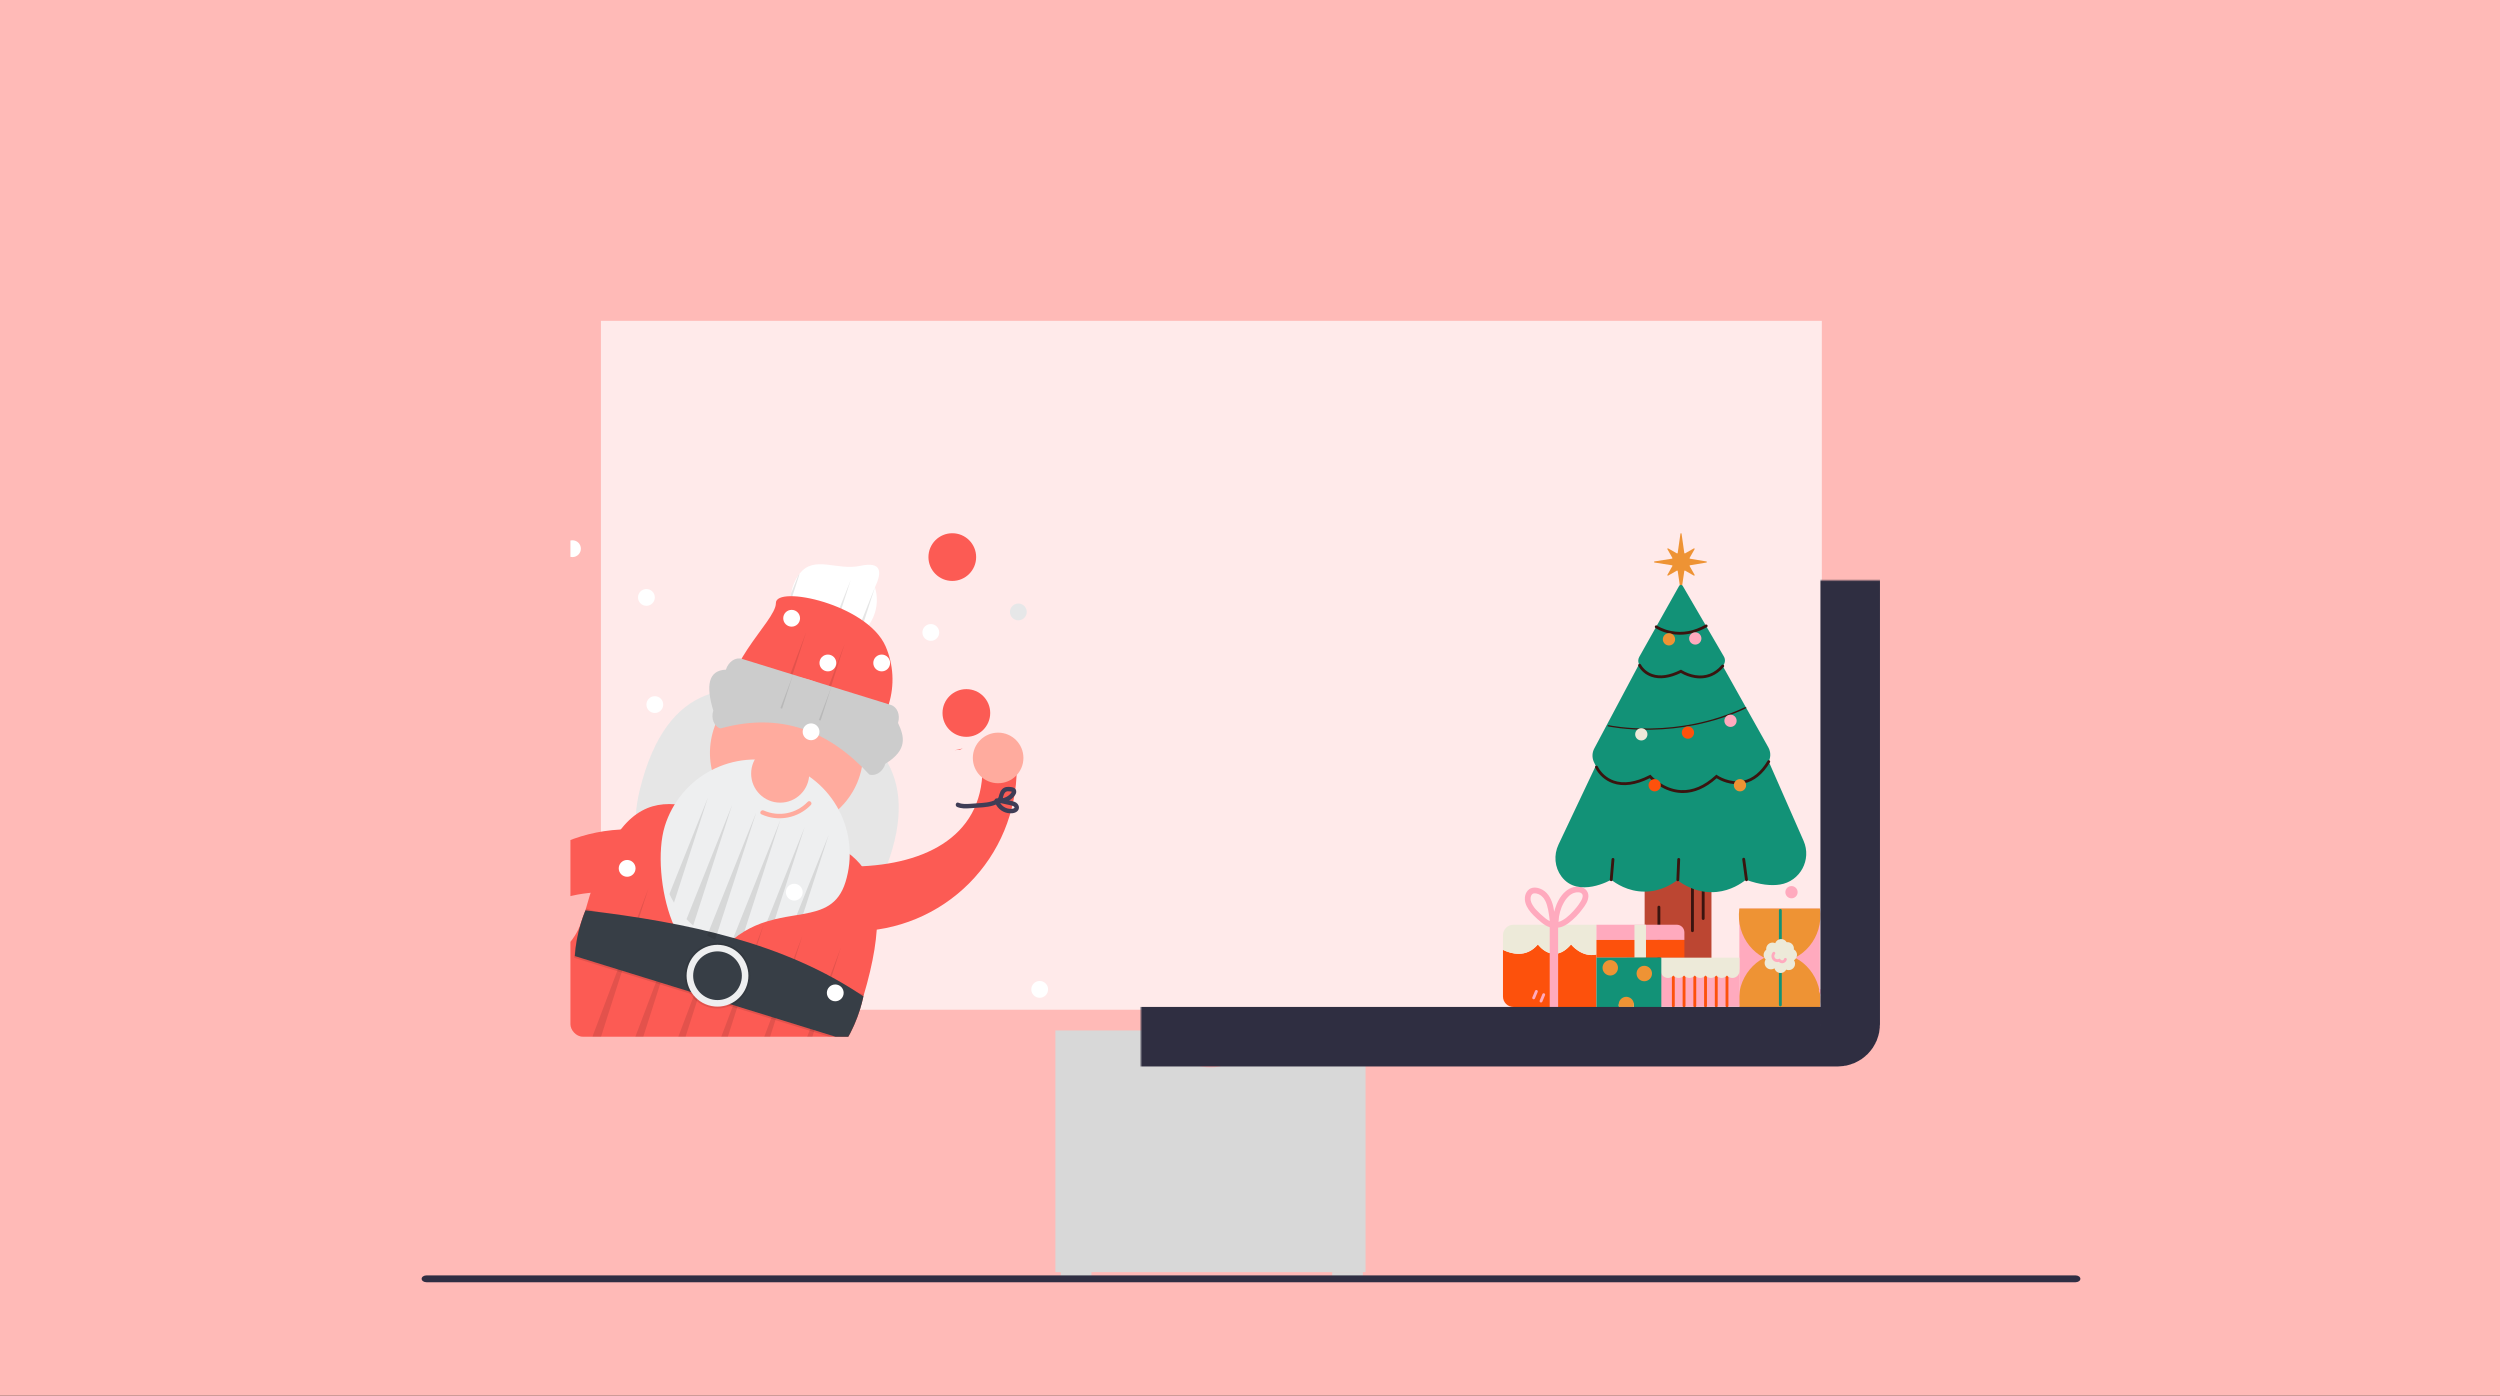
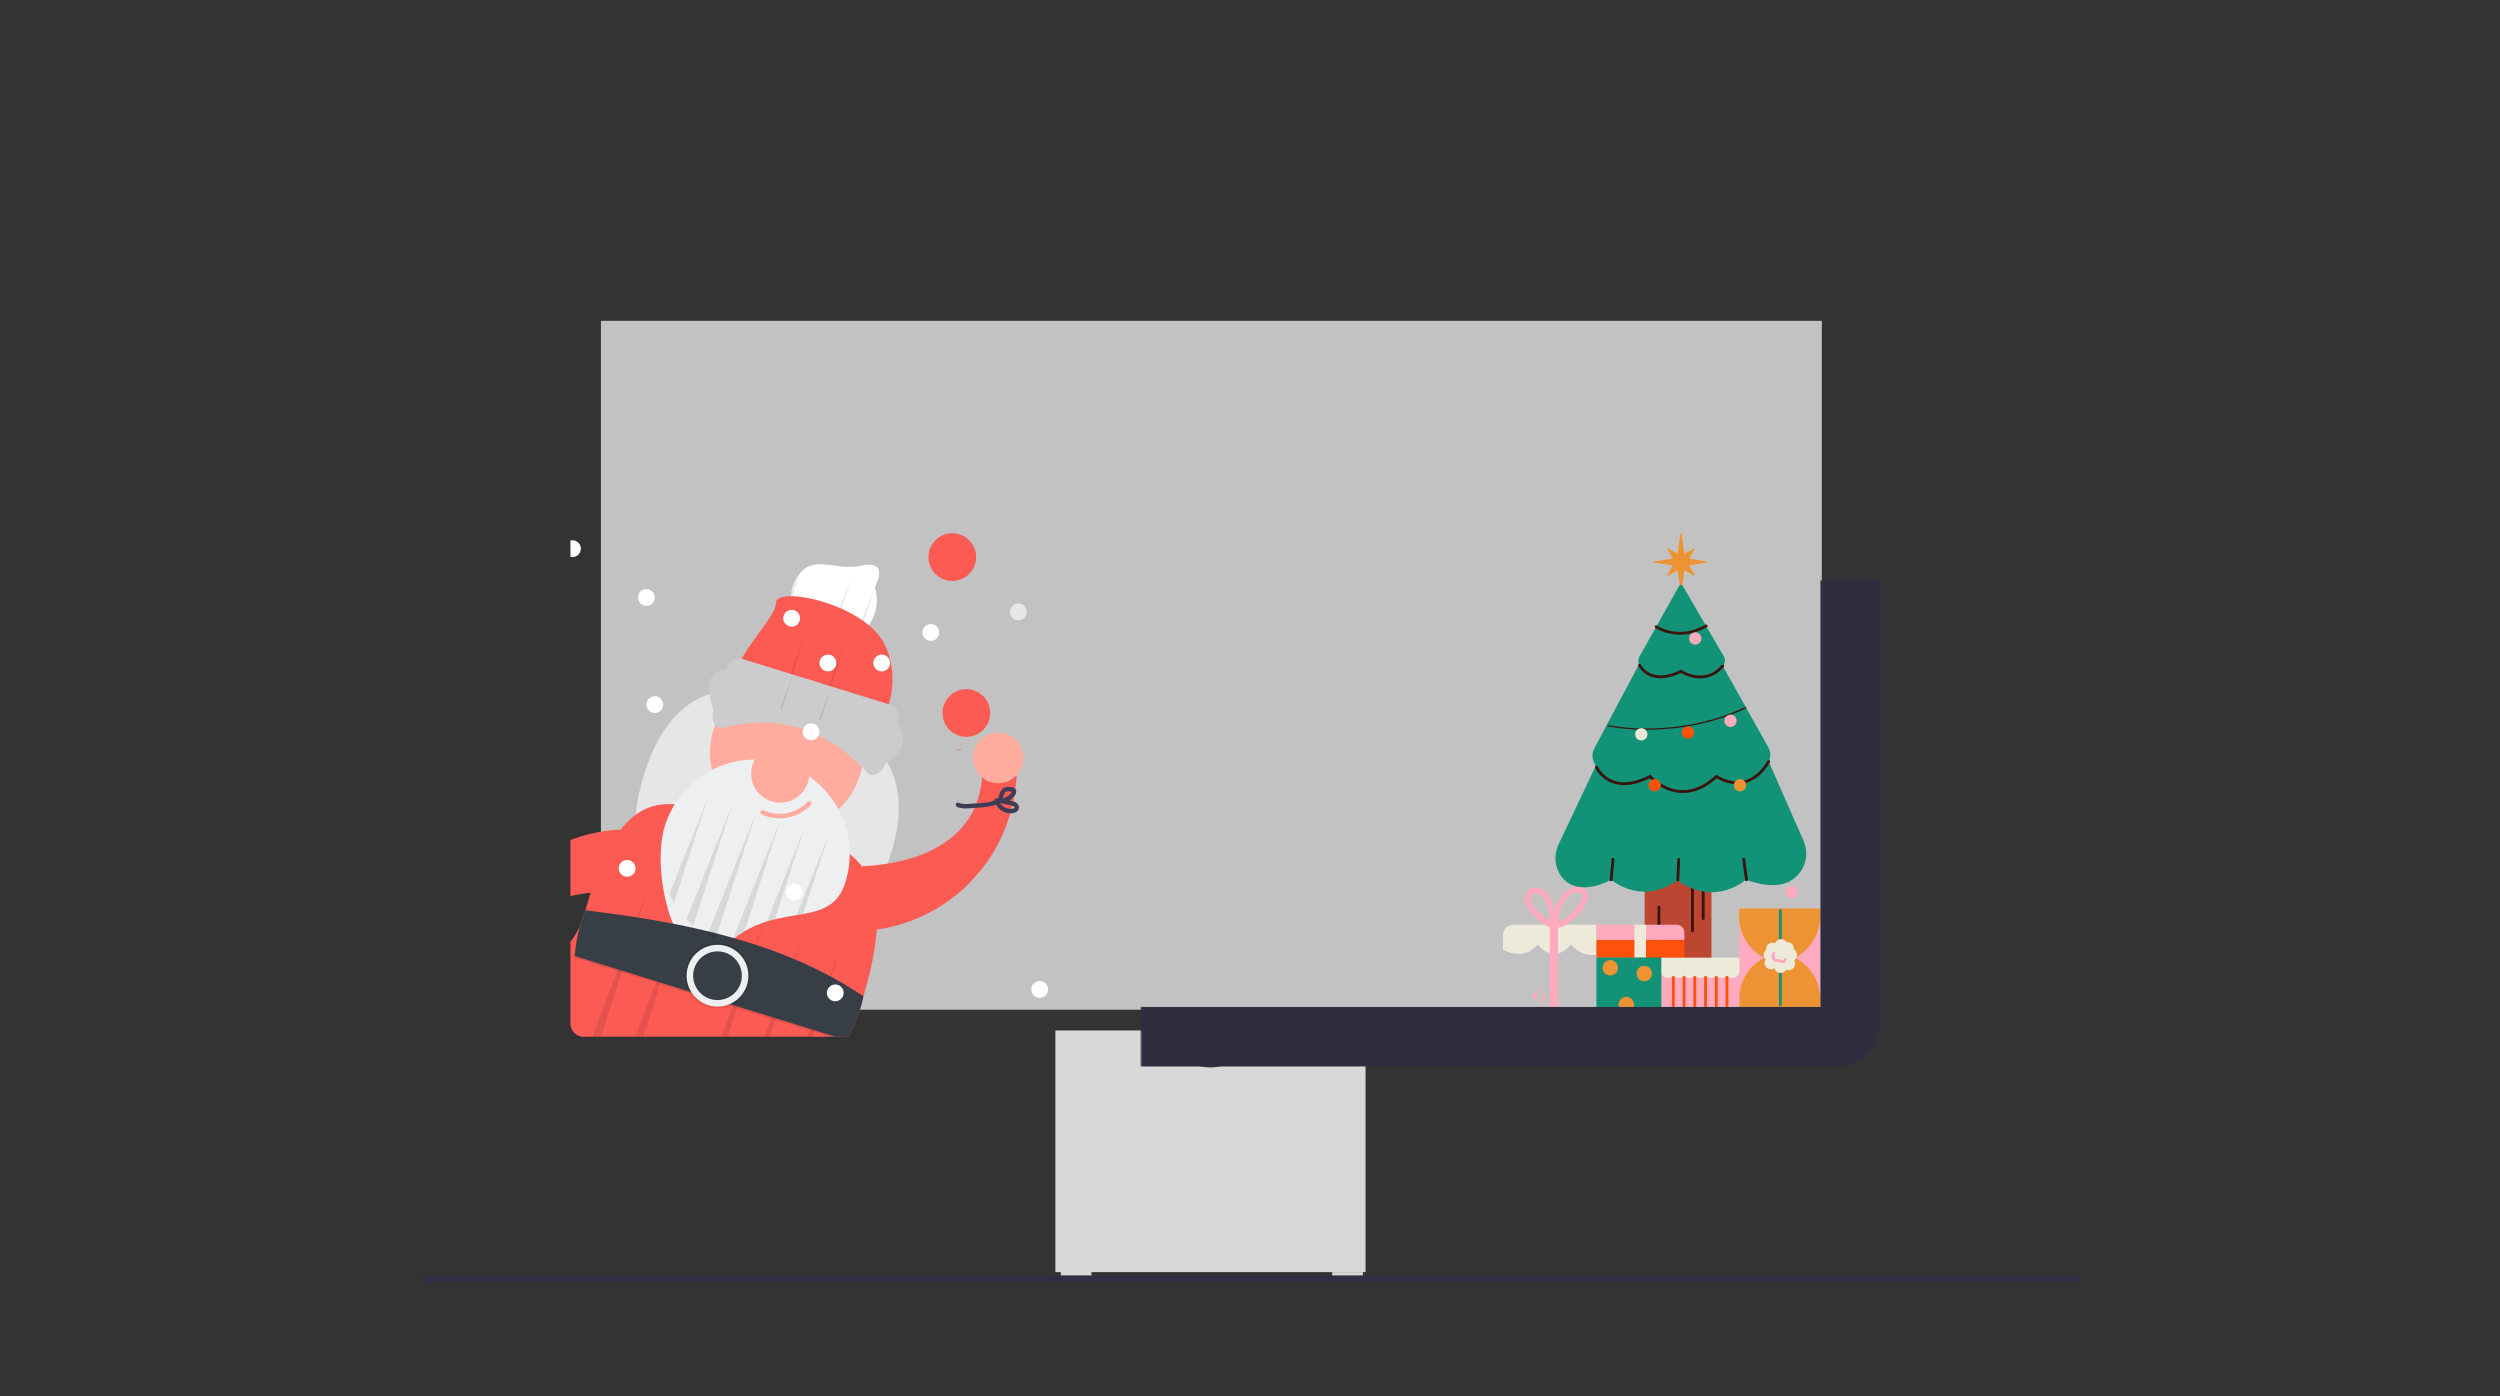
<svg xmlns="http://www.w3.org/2000/svg" width="1008" height="563" viewBox="0 0 1008 563" fill="none">
  <rect x="0" y="0" width="1008" height="563" fill="#333333" stroke="none" />
-   <rect width="1008" height="562.77" fill="#FFBAB7" />
  <g clip-path="url(#clip0_5365_401)">
    <path d="M505.636 415.482C504.243 423.926 496.895 430.388 488.063 430.388C479.231 430.388 471.883 423.926 470.49 415.482H425.531V512.916H550.595V415.482H505.636Z" fill="#D8D8D8" />
    <path d="M440.073 512.553H427.712V514.734H440.073V512.553Z" fill="#D8D8D8" />
    <path d="M549.505 512.916H537.144V515.098H549.505V512.916Z" fill="#D8D8D8" />
    <path d="M734.556 129.361H242.297V407.12H734.556V129.361Z" fill="white" fill-opacity="0.7" />
    <path d="M170 515.618C170 516.385 170.877 517 171.968 517H836.841C837.933 517 838.809 516.385 838.809 515.618C838.809 514.852 837.933 514.236 836.841 514.236H171.968C170.877 514.236 170 514.852 170 515.618Z" fill="#2F2E43" />
    <g clip-path="url(#clip1_5365_401)">
      <mask id="path-7-inside-1_5365_401" fill="white">
        <rect x="230" y="117" width="516" height="301" rx="5" />
      </mask>
      <path d="M688.021 226.819L681.423 227.916C681.388 227.923 681.354 227.938 681.325 227.961C681.296 227.983 681.273 228.012 681.258 228.044C681.242 228.077 681.235 228.113 681.236 228.15C681.237 228.186 681.246 228.222 681.264 228.254L683.267 231.772C683.288 231.815 683.296 231.864 683.288 231.912C683.28 231.96 683.257 232.004 683.223 232.038C683.189 232.072 683.145 232.095 683.097 232.103C683.05 232.11 683.001 232.103 682.957 232.082L679.443 230.081C679.411 230.064 679.375 230.054 679.338 230.053C679.301 230.053 679.265 230.061 679.232 230.077C679.199 230.094 679.17 230.117 679.148 230.147C679.126 230.177 679.112 230.211 679.106 230.247L678.006 237.751C677.995 237.802 677.966 237.848 677.925 237.88C677.884 237.913 677.833 237.931 677.781 237.931C677.729 237.931 677.678 237.913 677.637 237.88C677.596 237.848 677.567 237.802 677.556 237.751L676.454 230.252C676.448 230.216 676.433 230.181 676.412 230.152C676.39 230.122 676.361 230.098 676.328 230.082C676.295 230.066 676.259 230.057 676.222 230.058C676.185 230.059 676.149 230.068 676.117 230.086L672.603 232.086C672.559 232.108 672.51 232.115 672.463 232.107C672.415 232.099 672.371 232.077 672.337 232.043C672.303 232.008 672.28 231.964 672.272 231.917C672.264 231.869 672.272 231.82 672.293 231.777L674.294 228.256C674.311 228.224 674.321 228.188 674.322 228.151C674.322 228.115 674.315 228.079 674.299 228.046C674.283 228.013 674.26 227.984 674.231 227.962C674.202 227.94 674.168 227.925 674.132 227.919L667.132 226.821C667.071 226.821 667.012 226.797 666.969 226.753C666.925 226.71 666.901 226.651 666.901 226.59C666.901 226.529 666.925 226.47 666.969 226.427C667.012 226.383 667.071 226.359 667.132 226.359L674.125 225.259C674.159 225.253 674.192 225.239 674.22 225.218C674.248 225.197 674.271 225.171 674.287 225.14C674.303 225.109 674.312 225.075 674.314 225.04C674.315 225.005 674.308 224.97 674.294 224.938L672.291 221.422C672.268 221.379 672.26 221.329 672.268 221.281C672.275 221.233 672.298 221.188 672.332 221.154C672.367 221.119 672.411 221.096 672.459 221.088C672.507 221.081 672.557 221.088 672.6 221.11L676.112 223.111C676.144 223.128 676.18 223.138 676.217 223.138C676.254 223.139 676.29 223.131 676.323 223.115C676.356 223.098 676.385 223.074 676.407 223.045C676.429 223.015 676.443 222.981 676.449 222.945L677.554 215.18C677.565 215.129 677.594 215.083 677.635 215.05C677.676 215.018 677.726 215 677.779 215C677.831 215 677.882 215.018 677.923 215.05C677.964 215.083 677.992 215.129 678.004 215.18L679.106 222.945C679.112 222.981 679.126 223.015 679.148 223.045C679.17 223.074 679.199 223.098 679.232 223.115C679.265 223.131 679.301 223.139 679.338 223.138C679.375 223.138 679.411 223.128 679.443 223.111L682.955 221.112C682.998 221.091 683.047 221.084 683.095 221.091C683.143 221.099 683.187 221.122 683.221 221.156C683.255 221.19 683.278 221.234 683.285 221.282C683.293 221.33 683.286 221.379 683.265 221.422L681.264 224.938C681.247 224.97 681.238 225.005 681.237 225.042C681.236 225.078 681.244 225.113 681.259 225.146C681.275 225.178 681.298 225.207 681.326 225.229C681.355 225.251 681.388 225.266 681.423 225.273L688.021 226.371C688.071 226.383 688.116 226.412 688.147 226.453C688.179 226.493 688.196 226.543 688.196 226.595C688.196 226.646 688.179 226.696 688.147 226.737C688.116 226.777 688.071 226.806 688.021 226.819Z" fill="#EE9334" />
-       <path d="M633.453 380.794C626.173 389.342 620.079 380.794 620.079 380.794C615.364 386.396 609.221 384.56 606 382.989V401.799C606.001 402.917 606.445 403.989 607.236 404.779C608.026 405.569 609.098 406.013 610.216 406.013H643.69V384.858C637.702 386.235 633.453 380.794 633.453 380.794Z" fill="#FD510C" />
      <path d="M610.216 372.846C609.098 372.846 608.026 373.291 607.235 374.081C606.444 374.872 606 375.944 606 377.063V382.988C609.216 384.559 615.364 386.396 620.079 380.794C620.079 380.794 626.173 389.342 633.453 380.794C633.453 380.794 637.702 386.234 643.69 384.857V372.844L610.216 372.846Z" fill="#EDEAD9" />
      <path d="M628.236 372.846H624.845V406.013H628.236V372.846Z" fill="#FFAABE" />
      <path d="M627.074 371.691L627 371.652C626.871 371.594 627.206 371.818 627.162 371.779C627.033 371.664 627.268 371.927 627.275 371.936C627.255 371.909 627.239 371.88 627.227 371.848C627.227 371.871 627.34 372.183 627.301 372.017C627.301 371.978 627.28 371.938 627.27 371.899C627.243 371.791 627.227 371.668 627.208 371.569C627.18 371.389 627.208 371.537 627.208 371.647C627.208 371.569 627.19 371.49 627.178 371.416C627.155 371.225 627.132 371.033 627.106 370.841C627.06 370.469 627.012 370.097 626.963 369.725C626.783 368.362 626.605 366.995 626.3 365.652C625.693 362.979 624.489 360.209 621.998 358.795C620.458 357.917 618.23 357.393 616.662 358.488C614.862 359.745 614.488 362.129 615.082 364.132C615.627 365.98 616.863 367.561 618.18 368.919C619.234 370.003 620.358 371.017 621.543 371.955C622.56 372.756 623.717 373.606 625.009 373.879C625.725 374.07 626.487 373.978 627.136 373.62C628.024 373.071 628.354 372.084 628.465 371.098C628.506 370.728 628.516 370.354 628.553 369.984C628.564 369.859 628.583 369.734 628.594 369.61C628.606 369.485 628.569 369.792 628.573 369.769C628.578 369.746 628.573 369.691 628.59 369.651C628.606 369.612 628.61 369.513 628.622 369.441C628.719 368.85 628.847 368.265 629.006 367.688C629.172 367.083 629.37 366.487 629.597 365.902C629.655 365.749 629.726 365.599 629.779 365.44C629.779 365.44 629.678 365.671 629.733 365.553L629.775 365.458C629.812 365.37 629.851 365.285 629.89 365.199C630.027 364.901 630.172 364.606 630.327 364.317C630.626 363.751 630.963 363.205 631.334 362.684C631.383 362.619 631.429 362.552 631.477 362.489L631.554 362.399C631.642 362.282 631.404 362.584 631.498 362.471C631.593 362.358 631.699 362.224 631.801 362.104C632.007 361.873 632.219 361.642 632.445 361.411C632.547 361.314 632.653 361.217 632.76 361.122L632.935 360.974C632.975 360.942 633.203 360.757 633.046 360.882C632.889 361.006 633.074 360.863 633.111 360.838L633.296 360.708C633.418 360.625 633.545 360.544 633.672 360.477C633.799 360.41 633.931 360.332 634.063 360.265L634.234 360.182L634.349 360.131C634.49 360.064 634.28 360.163 634.248 360.172C634.532 360.098 634.8 359.969 635.088 359.9C635.225 359.867 635.359 359.842 635.495 359.819C635.747 359.773 635.264 359.837 635.477 359.819L635.735 359.796C636.037 359.773 636.34 359.773 636.641 359.796C636.934 359.821 636.484 359.756 636.696 359.796C636.793 359.819 636.888 359.837 636.983 359.865C637.078 359.893 637.14 359.92 637.214 359.944C637.366 359.99 637.029 359.849 637.17 359.925L637.318 359.999C637.406 360.045 637.489 360.094 637.57 360.147L637.671 360.218C637.78 360.29 637.6 360.17 637.6 360.163C637.666 360.232 637.736 360.298 637.81 360.359L637.893 360.45C638.066 360.637 637.817 360.318 637.893 360.45C637.937 360.533 637.992 360.614 638.039 360.697C638.133 360.868 638.002 360.537 638.059 360.754C638.089 360.863 638.115 360.972 638.14 361.08C638.166 361.189 638.14 361.016 638.14 361.011C638.155 361.087 638.155 361.166 638.14 361.242C638.14 361.339 638.129 361.436 638.126 361.533C638.126 361.706 638.168 361.346 638.126 361.517C638.126 361.563 638.11 361.614 638.099 361.66C638.052 361.888 637.989 362.112 637.909 362.33C637.886 362.392 637.863 362.455 637.838 362.517C637.838 362.533 637.766 362.686 637.821 362.563C637.877 362.441 637.805 362.593 637.798 362.607L637.715 362.785C637.676 362.866 637.634 362.945 637.593 363.016C637.498 363.196 637.396 363.372 637.29 363.545C637.041 363.959 636.77 364.358 636.491 364.754C636.329 364.985 636.163 365.216 635.992 365.43L635.936 365.504C635.823 365.652 635.994 365.43 636.001 365.419L635.883 365.571C635.784 365.698 635.682 365.826 635.578 365.95C634.774 366.946 633.904 367.886 632.975 368.766C632.512 369.204 632.032 369.621 631.533 370.016C631.316 370.187 631.688 369.901 631.533 370.016L631.346 370.157C631.221 370.247 631.096 370.337 630.969 370.425C630.724 370.594 630.473 370.758 630.216 370.908C629.96 371.058 629.74 371.178 629.495 371.299L629.31 371.386L629.23 371.423C629.066 371.5 629.343 371.375 629.347 371.375C629.225 371.414 629.105 371.472 628.982 371.516C628.747 371.598 628.506 371.665 628.262 371.717L628.086 371.749C627.876 371.788 628.266 371.733 628.192 371.735C628.07 371.735 627.947 371.758 627.825 371.761C627.703 371.763 627.617 371.761 627.513 371.761C627.458 371.761 627.402 371.747 627.347 371.744C627.428 371.744 627.656 371.795 627.469 371.744C627.362 371.723 627.255 371.696 627.15 371.664L627.016 371.62C626.771 371.536 627.21 371.707 627.076 371.645C626.527 371.396 625.806 371.469 625.496 372.059C625.228 372.567 625.323 373.373 625.91 373.641C628.188 374.681 630.616 373.54 632.485 372.167C634.62 370.55 636.507 368.628 638.085 366.463C638.667 365.731 639.187 364.951 639.64 364.132C640.104 363.297 640.38 362.37 640.451 361.418C640.474 360.894 640.383 360.372 640.184 359.887C639.984 359.403 639.681 358.968 639.295 358.613C637.999 357.458 636.2 357.296 634.562 357.663C633.257 357.988 632.056 358.638 631.071 359.553C629.056 361.339 627.758 363.92 626.966 366.454C626.593 367.646 626.35 368.876 626.24 370.12C626.226 370.273 626.217 370.425 626.208 370.582C626.199 370.739 626.192 370.825 626.182 370.945C626.182 370.996 626.182 371.047 626.166 371.1C626.185 370.931 626.166 371.047 626.152 371.146C626.138 371.245 626.09 371.345 626.074 371.442C626.046 371.601 626.143 371.336 626.074 371.442C626.058 371.467 626.046 371.497 626.03 371.525C626.014 371.553 625.859 371.772 625.993 371.608C626.127 371.444 625.974 371.62 625.94 371.657C625.905 371.694 625.875 371.703 625.861 371.726C625.847 371.749 626.074 371.594 625.993 371.62C625.938 371.641 625.887 371.67 625.84 371.705C625.907 371.643 626.118 371.615 625.933 371.659L625.836 371.682C625.695 371.731 625.972 371.664 625.993 371.666C625.88 371.652 625.739 371.666 625.623 371.666C625.436 371.666 625.894 371.726 625.709 371.666C625.635 371.647 625.556 371.636 625.478 371.617C625.348 371.583 625.224 371.541 625.099 371.497L625.011 371.463C624.838 371.398 625.099 371.497 625.11 371.506C625.039 371.463 624.951 371.433 624.879 371.396C624.61 371.263 624.348 371.117 624.094 370.957C623.837 370.795 623.588 370.624 623.343 370.444L623.172 370.317C623.013 370.197 623.371 370.474 623.221 370.354C623.117 370.27 623.01 370.187 622.909 370.102C621.658 369.094 620.481 368 619.386 366.826C619.245 366.673 619.108 366.516 618.972 366.364C618.9 366.278 618.829 366.193 618.759 366.105C618.729 366.068 618.702 366.029 618.669 365.992C618.556 365.856 618.829 366.209 618.646 365.962C618.391 365.62 618.153 365.266 617.935 364.899C617.824 364.707 617.718 364.513 617.62 364.317C617.577 364.229 617.537 364.139 617.493 364.051C617.415 363.894 617.551 364.215 617.493 364.051C617.473 363.989 617.445 363.926 617.422 363.862C617.347 363.655 617.284 363.445 617.232 363.231C617.205 363.116 617.179 363 617.161 362.885C617.161 362.834 617.142 362.785 617.135 362.734C617.172 362.979 617.135 362.734 617.135 362.69C617.12 362.474 617.12 362.256 617.135 362.039C617.135 361.974 617.147 361.907 617.152 361.84C617.152 361.859 617.115 362.032 617.152 361.9C617.188 361.769 617.202 361.637 617.239 361.508C617.262 361.422 617.29 361.337 617.318 361.251C617.332 361.214 617.406 361.043 617.341 361.186C617.276 361.33 617.341 361.186 617.355 361.166C617.394 361.087 617.433 361.011 617.477 360.935C617.521 360.858 617.542 360.838 617.572 360.787C617.641 360.671 617.586 360.738 617.544 360.812C617.602 360.727 617.671 360.65 617.748 360.581L617.84 360.493C617.967 360.366 617.808 360.493 617.808 360.51C617.808 360.526 617.997 360.387 618.025 360.371C618.053 360.355 618.138 360.313 618.193 360.283C618.106 360.329 618.057 360.332 618.177 360.297C618.281 360.264 618.387 360.236 618.494 360.214C618.538 360.199 618.585 360.19 618.632 360.188C618.632 360.188 618.42 360.2 618.558 360.202C618.795 360.18 619.034 360.185 619.27 360.218C619.071 360.165 619.242 360.218 619.342 360.237C619.441 360.255 619.559 360.285 619.667 360.313C619.852 360.364 620.035 360.422 620.215 360.486C620.257 360.503 620.379 360.577 620.418 360.567C620.402 360.567 620.159 360.45 620.342 360.535L620.439 360.581C620.589 360.651 620.735 360.727 620.878 360.812C621.021 360.898 621.153 360.979 621.285 361.069C621.34 361.108 621.393 361.15 621.451 361.186C621.573 361.27 621.266 361.036 621.377 361.131L621.483 361.217C621.723 361.416 621.947 361.634 622.153 361.868C622.25 361.977 622.333 362.099 622.433 362.203C622.433 362.203 622.283 362 622.354 362.104L622.433 362.212C622.479 362.275 622.523 362.339 622.567 362.404C622.744 362.668 622.905 362.942 623.05 363.224C623.124 363.367 623.195 363.511 623.262 363.656C623.29 363.721 623.318 363.783 623.348 363.848C623.378 363.913 623.38 364.017 623.313 363.762C623.328 363.806 623.344 363.85 623.364 363.892C623.486 364.199 623.595 364.509 623.697 364.816C624.075 366.08 624.352 367.373 624.524 368.681L624.586 369.127C624.598 369.205 624.609 369.284 624.618 369.358C624.655 369.621 624.593 369.162 624.618 369.358C624.658 369.663 624.699 369.968 624.738 370.282C624.835 371.017 624.872 371.784 625.041 372.507C625.091 372.757 625.194 372.993 625.345 373.199C625.495 373.405 625.689 373.576 625.912 373.699C626.455 373.96 627.185 373.865 627.492 373.283C627.76 372.754 627.654 371.973 627.074 371.691Z" fill="#FFAABE" />
      <path d="M690.061 352.306H663.121V397.802H690.061V352.306Z" fill="#BC4632" />
      <path d="M686.723 370.929C686.57 370.929 686.423 370.868 686.315 370.76C686.206 370.651 686.146 370.504 686.146 370.351V353.158C686.146 353.005 686.206 352.858 686.315 352.75C686.423 352.641 686.57 352.581 686.723 352.581C686.876 352.581 687.023 352.641 687.131 352.75C687.24 352.858 687.301 353.005 687.301 353.158V370.36C687.298 370.512 687.236 370.657 687.128 370.763C687.02 370.869 686.875 370.929 686.723 370.929V370.929Z" fill="#3A140F" />
      <path d="M668.869 397.839C668.716 397.839 668.569 397.778 668.461 397.67C668.353 397.561 668.292 397.414 668.292 397.261V365.754C668.292 365.601 668.353 365.454 668.461 365.345C668.569 365.237 668.716 365.176 668.869 365.176C669.022 365.176 669.169 365.237 669.278 365.345C669.386 365.454 669.447 365.601 669.447 365.754V397.261C669.447 397.414 669.386 397.561 669.278 397.67C669.169 397.778 669.022 397.839 668.869 397.839V397.839Z" fill="#3A140F" />
      <path d="M682.391 375.833C682.238 375.833 682.091 375.773 681.983 375.664C681.875 375.556 681.814 375.409 681.814 375.256V353.158C681.814 353.005 681.875 352.858 681.983 352.75C682.091 352.641 682.238 352.581 682.391 352.581C682.544 352.581 682.691 352.641 682.8 352.75C682.908 352.858 682.969 353.005 682.969 353.158V375.265C682.966 375.417 682.905 375.561 682.796 375.668C682.688 375.774 682.543 375.833 682.391 375.833V375.833Z" fill="#3A140F" />
      <path d="M722.331 362.208C723.698 362.208 724.806 361.1 724.806 359.733C724.806 358.367 723.698 357.259 722.331 357.259C720.965 357.259 719.857 358.367 719.857 359.733C719.857 361.1 720.965 362.208 722.331 362.208Z" fill="#FFAABE" />
      <path d="M733.769 366.318H701.31V406.013H733.769V366.318Z" fill="#FFAABE" />
      <path d="M733.765 406.013C735.463 394.311 726.552 384.758 717.704 384.68C708.768 384.597 699.614 394.177 701.301 406.013H733.765Z" fill="#EE9334" />
      <path d="M701.324 366.327C699.626 378.028 708.537 387.581 717.383 387.662C726.321 387.745 735.474 378.164 733.786 366.327H701.324Z" fill="#EE9334" />
      <path d="M717.833 405.761C717.68 405.761 717.533 405.7 717.425 405.592C717.316 405.483 717.256 405.337 717.256 405.183V367.064C717.256 366.911 717.316 366.764 717.425 366.655C717.533 366.547 717.68 366.486 717.833 366.486C717.986 366.486 718.133 366.547 718.242 366.655C718.35 366.764 718.411 366.911 718.411 367.064V405.183C718.411 405.337 718.35 405.483 718.242 405.592C718.133 405.7 717.986 405.761 717.833 405.761Z" fill="#129277" />
      <path d="M724.556 385.005C724.556 384.555 724.438 384.113 724.212 383.724C723.986 383.334 723.662 383.011 723.272 382.787C723.289 382.674 723.298 382.558 723.299 382.443C723.299 382.106 723.233 381.772 723.104 381.461C722.974 381.15 722.785 380.867 722.546 380.629C722.308 380.391 722.025 380.203 721.713 380.074C721.401 379.946 721.067 379.88 720.73 379.881C720.615 379.881 720.5 379.89 720.386 379.907C720.145 379.484 719.787 379.139 719.357 378.912C718.926 378.685 718.439 378.586 717.954 378.626C717.468 378.666 717.005 378.844 716.617 379.139C716.229 379.434 715.934 379.833 715.766 380.29C715.428 380.13 715.058 380.047 714.684 380.047C714.005 380.048 713.354 380.318 712.873 380.799C712.393 381.279 712.123 381.93 712.122 382.61C712.123 382.721 712.131 382.832 712.145 382.942C711.84 383.164 711.588 383.452 711.407 383.783C711.226 384.114 711.121 384.481 711.099 384.858C711.077 385.235 711.138 385.612 711.279 385.962C711.42 386.313 711.637 386.627 711.914 386.884C711.592 387.376 711.449 387.964 711.509 388.549C711.57 389.134 711.83 389.68 712.246 390.096C712.661 390.512 713.208 390.772 713.793 390.833C714.378 390.893 714.966 390.75 715.458 390.428C715.591 390.926 715.872 391.373 716.264 391.71C716.655 392.046 717.14 392.256 717.653 392.313C718.166 392.369 718.684 392.268 719.14 392.025C719.595 391.781 719.966 391.406 720.204 390.947C720.522 391.085 720.866 391.156 721.213 391.155C721.678 391.156 722.133 391.03 722.532 390.791C722.93 390.553 723.256 390.21 723.475 389.801C723.693 389.391 723.796 388.929 723.773 388.466C723.749 388.002 723.6 387.553 723.341 387.168C723.71 386.94 724.015 386.622 724.228 386.244C724.441 385.865 724.553 385.439 724.556 385.005V385.005Z" fill="#EDEAD9" />
      <path d="M718.561 388.383C718.079 388.364 717.619 388.176 717.262 387.852C716.832 387.961 716.38 387.95 715.955 387.821C715.53 387.692 715.148 387.449 714.851 387.119C714.476 386.689 714.262 386.142 714.245 385.572C714.228 385.002 714.409 384.443 714.758 383.991C714.85 383.869 714.987 383.788 715.139 383.766C715.29 383.744 715.444 383.784 715.567 383.876C715.689 383.968 715.77 384.105 715.792 384.256C715.814 384.408 715.774 384.562 715.682 384.684C715.5 384.907 715.399 385.185 715.395 385.473C715.391 385.76 715.484 386.041 715.659 386.269C715.834 386.498 716.081 386.66 716.36 386.73C716.638 386.801 716.933 386.775 717.195 386.657L717.593 386.489L717.865 386.824C717.96 386.937 718.307 387.26 718.616 387.221C718.776 387.203 718.927 387.138 719.05 387.035C719.173 386.932 719.263 386.795 719.309 386.641C719.352 386.494 719.452 386.37 719.586 386.296C719.72 386.223 719.879 386.206 720.026 386.248C720.173 386.291 720.297 386.391 720.37 386.525C720.444 386.659 720.461 386.818 720.418 386.965C720.31 387.335 720.096 387.665 719.802 387.914C719.508 388.163 719.147 388.321 718.764 388.367C718.697 388.377 718.629 388.383 718.561 388.383V388.383Z" fill="#FFAABE" />
      <path d="M711.769 303.922H645.714L628.387 340.53C626.409 344.709 626.809 349.677 629.569 353.384C636.29 362.408 649.627 354.713 649.627 354.713C651.369 356.083 656.267 359.546 663.193 359.5C669.821 359.456 674.525 356.224 676.299 354.858C678.148 356.284 684.115 360.454 692.219 359.625C697.921 359.042 702.017 356.258 703.965 354.713C709.692 356.792 714.172 357.201 717.669 356.649C725.848 355.36 730.533 346.599 727.199 339.022L711.769 303.922Z" fill="#129277" />
      <path d="M693.894 267.262H661.174L642.814 301.789C642.382 302.596 642.137 303.49 642.097 304.405C642.057 305.319 642.223 306.231 642.583 307.073C649.334 322.644 665.325 313.079 665.325 313.079C679.344 326.71 692.088 313.079 692.088 313.079C703.244 319.37 709.904 312.266 712.831 307.609C713.42 306.673 713.744 305.595 713.772 304.49C713.799 303.385 713.528 302.293 712.986 301.329L693.894 267.262Z" fill="#129277" />
      <path d="M677.02 236.245L660.934 264.892C660.66 265.383 660.522 265.938 660.535 266.499C660.547 267.061 660.71 267.609 661.005 268.087C666.476 276.968 677.741 270.675 677.741 270.675C678.147 270.929 684.646 274.833 690.854 271.617C692.426 270.794 693.793 269.629 694.855 268.207C695.232 267.713 695.453 267.119 695.492 266.499C695.532 265.879 695.386 265.261 695.075 264.724L678.48 236.233C678.406 236.105 678.298 235.999 678.17 235.926C678.041 235.852 677.895 235.814 677.747 235.815C677.599 235.817 677.453 235.857 677.326 235.932C677.198 236.008 677.093 236.116 677.02 236.245V236.245Z" fill="#129277" />
      <path d="M677.325 255.917C676.043 255.917 674.763 255.79 673.506 255.54C669.81 254.801 667.564 253.26 667.469 253.195C667.407 253.152 667.354 253.097 667.313 253.033C667.272 252.969 667.243 252.898 667.23 252.823C667.216 252.749 667.218 252.672 667.234 252.598C667.25 252.524 667.28 252.454 667.324 252.391C667.367 252.329 667.422 252.276 667.486 252.235C667.55 252.193 667.621 252.165 667.696 252.152C667.77 252.138 667.847 252.14 667.921 252.156C667.995 252.172 668.065 252.202 668.128 252.246V252.246C668.148 252.259 670.311 253.733 673.783 254.417C678.427 255.341 683.084 254.48 687.631 251.876C687.697 251.836 687.77 251.81 687.846 251.799C687.922 251.788 688 251.792 688.075 251.812C688.149 251.831 688.219 251.865 688.28 251.912C688.341 251.959 688.393 252.017 688.431 252.084C688.469 252.151 688.493 252.225 688.503 252.301C688.512 252.378 688.506 252.455 688.485 252.529C688.464 252.603 688.428 252.672 688.38 252.732C688.331 252.792 688.272 252.842 688.204 252.879C684.133 255.203 680.379 255.917 677.325 255.917Z" fill="#3A140F" />
      <path d="M664.052 294.24C660.408 294.242 656.772 294.036 653.2 293.625C650.22 293.277 648.524 292.909 648.457 292.897C648.402 292.885 648.352 292.867 648.309 292.843C648.266 292.82 648.232 292.793 648.208 292.762C648.184 292.731 648.17 292.698 648.169 292.664C648.167 292.631 648.177 292.597 648.198 292.566C648.22 292.535 648.251 292.506 648.292 292.482C648.333 292.457 648.381 292.438 648.435 292.424C648.489 292.41 648.547 292.403 648.606 292.402C648.665 292.401 648.724 292.407 648.779 292.419C648.846 292.433 655.624 293.88 665.698 293.709C671.656 293.604 677.549 292.973 683.167 291.839C690.267 290.412 697.076 288.177 703.405 285.194C703.497 285.151 703.616 285.13 703.735 285.137C703.853 285.143 703.963 285.176 704.039 285.229C704.115 285.281 704.152 285.348 704.14 285.416C704.129 285.484 704.071 285.546 703.979 285.589C697.558 288.614 690.648 290.88 683.438 292.327C677.728 293.478 671.737 294.117 665.682 294.221C665.128 294.234 664.585 294.24 664.052 294.24Z" fill="#3A140F" />
-       <path d="M672.926 260.248C674.293 260.248 675.401 259.141 675.401 257.774C675.401 256.408 674.293 255.3 672.926 255.3C671.56 255.3 670.452 256.408 670.452 257.774C670.452 259.141 671.56 260.248 672.926 260.248Z" fill="#EE9334" />
      <path d="M661.777 298.555C663.143 298.555 664.251 297.447 664.251 296.081C664.251 294.714 663.143 293.606 661.777 293.606C660.41 293.606 659.302 294.714 659.302 296.081C659.302 297.447 660.41 298.555 661.777 298.555Z" fill="#EDEAD9" />
      <path d="M680.571 297.862C681.938 297.862 683.045 296.754 683.045 295.388C683.045 294.021 681.938 292.913 680.571 292.913C679.204 292.913 678.097 294.021 678.097 295.388C678.097 296.754 679.204 297.862 680.571 297.862Z" fill="#FD510C" />
      <path d="M697.738 293.098C699.105 293.098 700.213 291.99 700.213 290.624C700.213 289.257 699.105 288.149 697.738 288.149C696.372 288.149 695.264 289.257 695.264 290.624C695.264 291.99 696.372 293.098 697.738 293.098Z" fill="#FFAABE" />
      <path d="M683.532 259.902C684.899 259.902 686.007 258.794 686.007 257.427C686.007 256.061 684.899 254.953 683.532 254.953C682.166 254.953 681.058 256.061 681.058 257.427C681.058 258.794 682.166 259.902 683.532 259.902Z" fill="#FFAABE" />
      <path d="M685.487 273.528C684.774 273.527 684.063 273.47 683.359 273.357C681.369 273.028 679.454 272.34 677.708 271.329C673.192 273.507 669.221 274.034 665.905 272.895C663.629 272.135 661.721 270.548 660.559 268.448C660.5 268.311 660.496 268.156 660.548 268.017C660.6 267.877 660.704 267.763 660.838 267.698C660.973 267.633 661.127 267.623 661.269 267.669C661.41 267.716 661.529 267.815 661.599 267.946C662.642 269.767 664.315 271.142 666.303 271.812C669.385 272.86 673.146 272.301 677.484 270.153L677.782 270.005L678.06 270.19C679.753 271.212 681.626 271.901 683.579 272.22C687.737 272.872 691.302 271.5 694.162 268.15C694.211 268.092 694.272 268.044 694.339 268.01C694.407 267.975 694.481 267.955 694.557 267.948C694.632 267.942 694.708 267.951 694.781 267.975C694.853 267.998 694.92 268.036 694.978 268.085C695.036 268.134 695.083 268.195 695.118 268.262C695.152 268.33 695.173 268.404 695.179 268.479C695.185 268.555 695.176 268.631 695.153 268.704C695.129 268.776 695.092 268.843 695.042 268.901C691.93 272.544 688.387 273.526 685.487 273.528Z" fill="#3A140F" />
      <path d="M678.545 319.745C678.244 319.745 677.946 319.745 677.646 319.719C671.011 319.35 666.4 315.034 665.191 313.78C659.485 316.612 654.462 317.291 650.26 315.797C647.174 314.692 644.632 312.442 643.161 309.513C643.105 309.373 643.105 309.218 643.162 309.079C643.219 308.94 643.328 308.829 643.466 308.769C643.603 308.708 643.759 308.704 643.899 308.757C644.04 308.81 644.154 308.915 644.219 309.051C645.578 311.684 647.881 313.708 650.667 314.72C654.65 316.127 659.492 315.399 665.057 312.558L665.462 312.352L665.757 312.694C665.804 312.747 670.609 318.181 677.722 318.571C682.449 318.83 687.153 316.838 691.692 312.648L692.034 312.331L692.416 312.599C692.464 312.631 697.299 315.956 702.879 314.764C706.677 313.953 709.967 311.266 712.658 306.775C712.737 306.644 712.865 306.549 713.013 306.511C713.162 306.474 713.319 306.498 713.451 306.576C713.582 306.655 713.677 306.783 713.714 306.931C713.751 307.08 713.728 307.237 713.649 307.369C710.782 312.151 707.236 315.02 703.107 315.896C697.919 317 693.464 314.611 692.143 313.798C687.746 317.746 683.177 319.745 678.545 319.745Z" fill="#3A140F" />
      <path d="M679.145 375.924C679.145 375.108 678.82 374.325 678.243 373.748C677.666 373.171 676.884 372.847 676.068 372.846H643.69V378.969H679.145V375.924Z" fill="#FFAABE" />
      <path d="M679.15 378.969H643.69V386.165H679.15V378.969Z" fill="#FD510C" />
      <path d="M663.66 372.846H659.014V386.165H663.66V372.846Z" fill="#EDEAD9" />
      <path d="M618.385 402.917C618.306 402.919 618.227 402.903 618.154 402.87C618.084 402.841 618.02 402.799 617.967 402.745C617.913 402.691 617.871 402.628 617.842 402.557C617.813 402.487 617.798 402.412 617.798 402.336C617.798 402.26 617.813 402.185 617.842 402.115L618.93 399.514C618.989 399.372 619.102 399.26 619.244 399.202C619.386 399.143 619.545 399.144 619.687 399.203C619.828 399.262 619.941 399.375 619.999 399.517C620.057 399.659 620.057 399.818 619.998 399.96L618.91 402.561C618.866 402.665 618.794 402.754 618.7 402.817C618.607 402.88 618.498 402.915 618.385 402.917V402.917Z" fill="#FFAABE" />
      <path d="M621.347 404.215C621.268 404.217 621.189 404.201 621.116 404.169C621.046 404.14 620.982 404.098 620.928 404.044C620.874 403.99 620.832 403.927 620.803 403.856C620.774 403.786 620.76 403.711 620.76 403.635C620.761 403.559 620.777 403.484 620.806 403.414L621.895 400.812C621.957 400.676 622.07 400.569 622.209 400.514C622.349 400.459 622.505 400.461 622.643 400.519C622.782 400.577 622.892 400.686 622.951 400.824C623.01 400.962 623.013 401.118 622.96 401.258L621.871 403.86C621.828 403.964 621.756 404.053 621.662 404.116C621.569 404.179 621.46 404.214 621.347 404.215Z" fill="#FFAABE" />
      <path d="M735.243 402.522C735.137 402.522 735.032 402.492 734.941 402.436C734.85 402.38 734.777 402.3 734.728 402.205L733.437 399.696C733.402 399.629 733.381 399.555 733.375 399.479C733.369 399.404 733.378 399.328 733.401 399.256C733.424 399.183 733.462 399.116 733.511 399.059C733.56 399.001 733.62 398.953 733.688 398.919C733.755 398.884 733.829 398.863 733.904 398.857C733.98 398.851 734.056 398.86 734.128 398.883C734.2 398.906 734.267 398.944 734.325 398.993C734.383 399.042 734.43 399.102 734.465 399.169L735.747 401.674C735.782 401.741 735.803 401.815 735.809 401.89C735.815 401.966 735.806 402.042 735.783 402.114C735.759 402.186 735.722 402.253 735.673 402.311C735.623 402.368 735.563 402.416 735.495 402.45C735.418 402.493 735.332 402.518 735.243 402.522Z" fill="#FFAABE" />
      <path d="M738.145 401.101C738.039 401.101 737.934 401.072 737.843 401.017C737.752 400.961 737.678 400.882 737.63 400.787L736.345 398.278C736.301 398.21 736.271 398.134 736.258 398.054C736.245 397.975 736.248 397.893 736.268 397.815C736.289 397.737 736.325 397.663 736.375 397.6C736.426 397.537 736.489 397.485 736.56 397.448C736.632 397.41 736.711 397.388 736.792 397.383C736.872 397.378 736.953 397.39 737.029 397.418C737.105 397.446 737.174 397.49 737.231 397.547C737.289 397.603 737.334 397.671 737.364 397.746L738.649 400.255C738.684 400.323 738.705 400.397 738.711 400.472C738.717 400.548 738.709 400.624 738.686 400.696C738.662 400.769 738.625 400.836 738.576 400.894C738.527 400.952 738.467 400.999 738.399 401.034C738.321 401.075 738.234 401.098 738.145 401.101V401.101Z" fill="#FFAABE" />
      <path d="M744.593 288.226L741.379 284.996L741.4 285.156L744.593 288.226Z" fill="#129277" />
      <path d="M649.639 355.291H649.588C649.435 355.277 649.294 355.204 649.196 355.086C649.097 354.969 649.05 354.817 649.063 354.665L649.77 346.458C649.783 346.305 649.857 346.164 649.974 346.065C650.092 345.966 650.244 345.917 650.397 345.931C650.551 345.944 650.692 346.017 650.791 346.135C650.89 346.253 650.939 346.405 650.925 346.558L650.218 354.773C650.203 354.916 650.136 355.048 650.029 355.144C649.921 355.24 649.782 355.292 649.639 355.291V355.291Z" fill="#3A140F" />
      <path d="M704.173 355.291C704.033 355.29 703.898 355.239 703.793 355.147C703.688 355.055 703.621 354.928 703.602 354.789L702.479 346.512C702.469 346.436 702.474 346.359 702.494 346.285C702.513 346.211 702.547 346.141 702.594 346.081C702.64 346.02 702.698 345.969 702.764 345.93C702.831 345.892 702.904 345.867 702.979 345.857C703.055 345.847 703.132 345.851 703.206 345.871C703.28 345.891 703.35 345.925 703.411 345.971C703.471 346.018 703.522 346.076 703.561 346.142C703.599 346.208 703.624 346.281 703.634 346.357L704.75 354.635C704.761 354.71 704.756 354.786 704.737 354.86C704.718 354.933 704.684 355.002 704.638 355.063C704.592 355.123 704.535 355.174 704.469 355.213C704.404 355.251 704.331 355.276 704.256 355.286L704.173 355.291Z" fill="#3A140F" />
      <path d="M676.507 355.318H676.482C676.406 355.315 676.331 355.298 676.263 355.266C676.194 355.234 676.132 355.189 676.081 355.133C676.029 355.077 675.99 355.012 675.964 354.94C675.938 354.869 675.926 354.793 675.93 354.718L676.281 346.491C676.289 346.339 676.357 346.196 676.469 346.093C676.581 345.99 676.729 345.934 676.881 345.939C676.957 345.942 677.032 345.96 677.101 345.992C677.169 346.024 677.231 346.07 677.282 346.126C677.334 346.182 677.374 346.247 677.399 346.319C677.425 346.39 677.437 346.466 677.434 346.542L677.082 354.776C677.074 354.922 677.009 355.06 676.902 355.161C676.795 355.262 676.654 355.318 676.507 355.318V355.318Z" fill="#3A140F" />
      <path d="M696.322 390.975H692H687.677H683.355H679.032H674.71H669.648V405.893H674.71H679.032H683.355H687.677H692H696.322H701.359V390.975H696.322Z" fill="#FFAABE" />
      <path d="M674.686 406.149C674.533 406.149 674.386 406.088 674.278 405.98C674.17 405.872 674.109 405.725 674.109 405.572V393.327C674.109 393.174 674.17 393.027 674.278 392.919C674.386 392.81 674.533 392.75 674.686 392.75C674.84 392.75 674.987 392.81 675.095 392.919C675.203 393.027 675.264 393.174 675.264 393.327V405.572C675.264 405.725 675.203 405.872 675.095 405.98C674.987 406.088 674.84 406.149 674.686 406.149Z" fill="#FD510C" />
      <path d="M679.014 406.149C678.86 406.149 678.714 406.088 678.605 405.98C678.497 405.872 678.436 405.725 678.436 405.572V393.327C678.436 393.174 678.497 393.027 678.605 392.919C678.714 392.81 678.86 392.75 679.014 392.75C679.167 392.75 679.314 392.81 679.422 392.919C679.53 393.027 679.591 393.174 679.591 393.327V405.572C679.591 405.725 679.53 405.872 679.422 405.98C679.314 406.088 679.167 406.149 679.014 406.149V406.149Z" fill="#FD510C" />
      <path d="M683.341 406.149C683.188 406.149 683.041 406.088 682.932 405.98C682.824 405.872 682.763 405.725 682.763 405.572V393.327C682.763 393.174 682.824 393.027 682.932 392.919C683.041 392.81 683.188 392.75 683.341 392.75C683.494 392.75 683.641 392.81 683.749 392.919C683.857 393.027 683.918 393.174 683.918 393.327V405.572C683.918 405.725 683.857 405.872 683.749 405.98C683.641 406.088 683.494 406.149 683.341 406.149V406.149Z" fill="#FD510C" />
      <path d="M687.668 406.149C687.515 406.149 687.368 406.088 687.259 405.98C687.151 405.872 687.09 405.725 687.09 405.572V393.327C687.09 393.174 687.151 393.027 687.259 392.919C687.368 392.81 687.515 392.75 687.668 392.75C687.821 392.75 687.968 392.81 688.076 392.919C688.185 393.027 688.245 393.174 688.245 393.327V405.572C688.245 405.725 688.185 405.872 688.076 405.98C687.968 406.088 687.821 406.149 687.668 406.149Z" fill="#FD510C" />
      <path d="M691.995 406.149C691.842 406.149 691.695 406.088 691.587 405.98C691.478 405.872 691.417 405.725 691.417 405.572V393.327C691.417 393.174 691.478 393.027 691.587 392.919C691.695 392.81 691.842 392.75 691.995 392.75C692.148 392.75 692.295 392.81 692.403 392.919C692.512 393.027 692.573 393.174 692.573 393.327V405.572C692.573 405.725 692.512 405.872 692.403 405.98C692.295 406.088 692.148 406.149 691.995 406.149Z" fill="#FD510C" />
      <path d="M696.322 406.149C696.169 406.149 696.022 406.088 695.914 405.98C695.805 405.872 695.745 405.725 695.745 405.572V393.327C695.745 393.174 695.805 393.027 695.914 392.919C696.022 392.81 696.169 392.75 696.322 392.75C696.475 392.75 696.622 392.81 696.731 392.919C696.839 393.027 696.9 393.174 696.9 393.327V405.572C696.9 405.725 696.839 405.872 696.731 405.98C696.622 406.088 696.475 406.149 696.322 406.149Z" fill="#FD510C" />
      <path d="M701.359 386.124H669.648V390.975H669.685C669.661 391.128 669.648 391.282 669.648 391.437C669.648 392.022 669.826 392.594 670.159 393.075C670.492 393.556 670.964 393.924 671.512 394.129C672.059 394.335 672.657 394.369 673.224 394.226C673.792 394.083 674.302 393.77 674.687 393.329C674.956 393.638 675.289 393.885 675.662 394.054C676.035 394.224 676.44 394.311 676.85 394.311C677.26 394.311 677.665 394.224 678.038 394.054C678.411 393.885 678.744 393.638 679.014 393.329C679.284 393.638 679.616 393.885 679.989 394.054C680.362 394.224 680.768 394.311 681.177 394.311C681.587 394.311 681.992 394.224 682.365 394.054C682.739 393.885 683.071 393.638 683.341 393.329C683.61 393.638 683.943 393.885 684.316 394.054C684.689 394.224 685.094 394.311 685.503 394.311C685.913 394.311 686.318 394.224 686.691 394.054C687.064 393.885 687.396 393.638 687.666 393.329C687.935 393.638 688.268 393.885 688.641 394.054C689.014 394.224 689.419 394.311 689.829 394.311C690.239 394.311 690.644 394.224 691.017 394.054C691.391 393.885 691.723 393.638 691.993 393.329C692.263 393.638 692.595 393.885 692.968 394.054C693.342 394.224 693.747 394.311 694.156 394.311C694.566 394.311 694.971 394.224 695.344 394.054C695.718 393.885 696.05 393.638 696.32 393.329C696.705 393.77 697.215 394.083 697.782 394.226C698.35 394.369 698.947 394.335 699.495 394.129C700.043 393.924 700.515 393.556 700.848 393.075C701.181 392.594 701.359 392.022 701.359 391.437C701.358 391.282 701.346 391.128 701.322 390.975H701.359V386.124Z" fill="#EDEAD9" />
      <path d="M643.69 386.107V406.012H652.808C652.713 405.804 652.664 405.577 652.663 405.347C652.663 404.134 654.035 403.152 655.729 403.152C657.422 403.152 658.797 404.134 658.797 405.347C658.796 405.577 658.746 405.804 658.651 406.012H669.847V386.073L643.69 386.107Z" fill="#129277" />
      <path d="M655.717 401.905C654.894 401.916 654.109 402.253 653.534 402.843C652.96 403.433 652.643 404.226 652.654 405.049C652.654 405.373 652.702 405.694 652.797 406.003H658.639C658.734 405.694 658.783 405.373 658.783 405.049C658.788 404.642 658.713 404.237 658.561 403.858C658.41 403.479 658.186 403.134 657.901 402.842C657.616 402.55 657.277 402.317 656.902 402.156C656.528 401.996 656.125 401.91 655.717 401.905V401.905Z" fill="#EE9334" />
      <path d="M649.255 393.329C650.975 393.329 652.369 391.935 652.369 390.215C652.369 388.495 650.975 387.101 649.255 387.101C647.535 387.101 646.141 388.495 646.141 390.215C646.141 391.935 647.535 393.329 649.255 393.329Z" fill="#EE9334" />
      <path d="M662.976 395.642C664.696 395.642 666.09 394.248 666.09 392.528C666.09 390.808 664.696 389.413 662.976 389.413C661.256 389.413 659.862 390.808 659.862 392.528C659.862 394.248 661.256 395.642 662.976 395.642Z" fill="#EE9334" />
      <path d="M701.559 319.082C702.925 319.082 704.033 317.975 704.033 316.608C704.033 315.242 702.925 314.134 701.559 314.134C700.192 314.134 699.084 315.242 699.084 316.608C699.084 317.975 700.192 319.082 701.559 319.082Z" fill="#EE9334" />
      <path d="M667.165 319.082C668.532 319.082 669.64 317.975 669.64 316.608C669.64 315.242 668.532 314.134 667.165 314.134C665.799 314.134 664.691 315.242 664.691 316.608C664.691 317.975 665.799 319.082 667.165 319.082Z" fill="#FD510C" />
      <path d="M266.134 335.652L262.798 361.601C234.733 356.007 207.988 361.875 202.394 389.941L188.86 387.244C192.284 370.165 202.343 355.142 216.829 345.47C231.316 335.798 249.048 332.267 266.134 335.652Z" fill="#FC5B54" />
      <path d="M340.956 287.191H328.431V390.522H340.956V287.191Z" fill="#F1F2F2" />
      <path d="M352.766 247.066C352.386 248.295 351.871 249.479 351.231 250.595C350.072 252.613 348.515 254.376 346.654 255.774C346.028 256.242 345.371 256.668 344.689 257.05C341.688 258.74 338.252 259.498 334.819 259.228C334.201 259.18 333.586 259.095 332.979 258.973C332.324 258.854 331.676 258.695 331.041 258.496C328.962 257.855 327.022 256.828 325.322 255.47C324.835 255.083 324.371 254.669 323.932 254.229C320.789 251.1 318.958 246.889 318.812 242.456C318.791 241.821 318.806 241.185 318.858 240.551C318.896 240.064 318.956 239.576 319.038 239.087C319.168 238.304 319.351 237.53 319.585 236.772C320.092 235.129 320.84 233.571 321.804 232.148C321.998 231.859 322.203 231.58 322.414 231.303C328.274 223.708 337.401 230.19 346.777 228.161C355.604 226.251 355.688 230.656 352.772 236.819C353.805 240.156 353.804 243.729 352.766 247.066Z" fill="white" />
      <path opacity="0.1" d="M322.416 231.329L318.814 242.482C318.792 241.846 318.808 241.21 318.86 240.577C318.898 240.089 318.958 239.602 319.04 239.112L321.815 232.176C322.013 231.879 322.205 231.606 322.416 231.329Z" fill="black" />
      <path opacity="0.1" d="M343.046 233.781L334.822 259.248C334.204 259.2 333.59 259.115 332.982 258.993L343.046 233.781Z" fill="black" />
      <path opacity="0.1" d="M352.785 236.795L352.777 236.823L346.65 255.788C346.023 256.256 345.367 256.683 344.685 257.065L352.764 236.813L352.785 236.795Z" fill="black" />
      <path d="M358.349 283.954C355.956 291.731 350.811 298.369 343.877 302.626C342.962 303.185 342.029 303.703 341.071 304.173C336.156 306.598 330.722 307.78 325.244 307.614C324.343 307.592 323.434 307.525 322.531 307.418C317.983 306.908 313.586 305.477 309.608 303.214C308.827 302.775 308.069 302.299 307.336 301.798C302.93 298.796 299.304 294.786 296.759 290.102C296.277 289.233 295.839 288.334 295.444 287.418C288.033 270.403 312.976 250.604 312.834 243.19C312.692 235.775 349.65 243.564 357.062 260.579C360.278 267.965 360.735 276.26 358.349 283.954Z" fill="#FC5B54" />
      <path opacity="0.1" d="M325.106 254.708L309.593 303.222C308.811 302.783 308.054 302.307 307.32 301.806L325.106 254.708Z" fill="black" />
      <path opacity="0.1" d="M340.615 259.508L325.228 307.624C324.327 307.603 323.418 307.535 322.515 307.429L340.615 259.508Z" fill="black" />
      <path d="M323.452 283.048C352.875 293.626 371.764 311.145 357.543 349.124C347.27 376.559 319.578 392.9 292.089 384.393C264.6 375.886 250.973 346.758 257.998 318.317C268.903 274.164 295.871 273.132 323.452 283.048Z" fill="#E6E6E6" />
      <path d="M346.791 406.856C342.484 420.858 333.092 432.741 320.464 440.167C319.091 440.984 317.682 441.741 316.237 442.439C311.442 444.77 306.352 446.44 301.108 447.402C299.688 447.667 298.254 447.876 296.805 448.031C292.508 448.493 288.173 448.478 283.879 447.985C282.496 447.827 281.114 447.618 279.733 447.358C277.496 446.937 275.286 446.386 273.114 445.708C271.411 445.182 269.753 444.587 268.138 443.924C266.851 443.394 265.59 442.821 264.358 442.217C260.602 440.362 257.059 438.107 253.788 435.491C252.69 434.626 251.629 433.72 250.602 432.774C247.008 429.461 243.843 425.712 241.179 421.614C240.374 420.385 214.148 410.088 213.443 408.8C205.713 394.807 229.497 387.304 234.243 372.038C234.77 370.336 235.365 368.676 236.029 367.06C253.832 302.926 278.341 328.442 307.92 333.186C341.227 338.528 364.912 345.532 348.111 401.746C347.756 403.45 347.316 405.153 346.791 406.856Z" fill="#FC5B54" />
      <path opacity="0.1" d="M261.536 357.953L241.188 421.604C240.383 420.375 239.629 419.116 238.924 417.828L261.536 357.953Z" fill="black" />
      <path opacity="0.1" d="M277.046 362.753L253.787 435.494C252.69 434.627 251.628 433.72 250.602 432.774L277.046 362.753Z" fill="black" />
-       <path opacity="0.1" d="M268.136 443.923L292.557 367.546L264.357 442.216L268.136 443.923Z" fill="black" />
      <path opacity="0.1" d="M283.886 447.974L308.063 372.345L279.739 447.348L283.886 447.974Z" fill="black" />
      <path opacity="0.1" d="M323.571 377.151L301.113 447.398C299.693 447.662 298.259 447.871 296.81 448.026L323.571 377.151Z" fill="black" />
      <path opacity="0.1" d="M339.08 381.95L320.469 440.162C319.096 440.979 317.687 441.736 316.242 442.434L339.08 381.95Z" fill="black" />
      <path d="M346.665 312.757C344.341 320.234 339.265 326.551 332.464 330.43C325.662 334.309 317.642 335.462 310.023 333.655C302.404 331.849 295.755 327.218 291.42 320.698C287.084 314.178 285.385 306.255 286.666 298.53C287.946 290.806 292.111 283.855 298.319 279.083C304.527 274.312 312.315 272.074 320.109 272.823C327.903 273.572 335.123 277.251 340.308 283.118C345.494 288.985 348.259 296.601 348.046 304.428C347.969 307.255 347.504 310.057 346.665 312.757Z" fill="#FFAB9E" />
      <path d="M299.161 265.649L359.201 284.23C361.785 285.03 363.075 288.278 362.082 291.485C364.607 296.882 366.139 302.3 356.991 307.937C355.998 311.145 353.099 313.096 350.515 312.297C334.428 294.851 315.023 286.916 290.475 293.716C287.891 292.916 286.601 289.668 287.593 286.461C284.555 276.432 285.559 270.283 292.685 270.009C293.677 266.802 296.577 264.85 299.161 265.649Z" fill="#CCCCCC" />
      <path d="M340.905 355.634C338.009 364.992 331.711 367.094 323.838 368.524C322.983 368.677 322.111 368.826 321.222 368.971C318.43 369.436 315.481 369.902 312.443 370.635C311.397 370.89 310.339 371.172 309.274 371.498C306.086 372.456 303.026 373.799 300.163 375.497C298.492 376.496 296.9 377.619 295.398 378.856L295.393 378.861C294.661 379.464 293.933 380.099 293.205 380.788C273.661 399.244 261.825 353.206 268.051 333.087C269.531 328.303 271.939 323.858 275.138 320.005C278.336 316.152 282.262 312.967 286.691 310.631C291.121 308.295 295.967 306.855 300.953 306.392C305.939 305.929 310.968 306.453 315.751 307.933C320.535 309.413 324.98 311.822 328.833 315.02C332.686 318.218 335.872 322.144 338.207 326.574C340.543 331.003 341.984 335.849 342.447 340.835C342.91 345.821 342.386 350.85 340.905 355.634Z" fill="#EEEFF0" />
      <path opacity="0.1" d="M347.014 406.136C345.665 410.509 343.812 414.709 341.491 418.652L231.986 384.763C232.299 380.199 233.142 375.686 234.498 371.316C235.025 369.614 235.621 367.953 236.285 366.335L348.356 401.018C347.987 402.725 347.539 404.431 347.014 406.136Z" fill="black" />
      <path opacity="0.1" d="M346.567 407.578C345.218 411.951 343.365 416.152 341.044 420.097L231.539 386.208C231.852 381.643 232.695 377.129 234.052 372.758C234.579 371.056 235.174 369.395 235.838 367.777L347.909 402.46C347.54 404.167 347.093 405.873 346.567 407.578Z" fill="black" />
      <path d="M346.791 406.856C345.442 411.229 343.588 415.43 341.268 419.374L231.762 385.486C232.075 380.92 232.919 376.406 234.276 372.036C234.802 370.333 235.398 368.674 236.061 367.058C277.136 371.943 316.351 380.168 348.132 401.74C347.763 403.448 347.316 405.153 346.791 406.856Z" fill="#373E46" />
      <path opacity="0.1" d="M301.922 397.317C304.079 390.346 300.176 382.945 293.205 380.788C286.233 378.63 278.833 382.533 276.675 389.504C274.518 396.476 278.421 403.876 285.392 406.034C292.364 408.191 299.764 404.289 301.922 397.317Z" fill="black" />
      <path d="M301.199 397.094C303.233 390.521 299.554 383.544 292.981 381.51C286.409 379.476 279.432 383.155 277.398 389.728C275.364 396.3 279.043 403.277 285.616 405.311C292.188 407.345 299.165 403.666 301.199 397.094Z" fill="#EEEFF0" />
      <path d="M298.677 396.313C300.28 391.133 297.38 385.635 292.201 384.032C287.021 382.429 281.523 385.329 279.92 390.508C278.317 395.688 281.216 401.186 286.396 402.789C291.576 404.392 297.074 401.493 298.677 396.313Z" fill="#373E46" />
      <path opacity="0.1" d="M285.47 321.483L271.762 363.944C271.085 362.817 270.468 361.655 269.912 360.463L285.47 321.483Z" fill="black" />
      <path opacity="0.1" d="M295.207 324.497L279.493 373.174C278.553 372.365 277.657 371.507 276.809 370.603L295.207 324.497Z" fill="black" />
      <path opacity="0.1" d="M304.947 327.51L288.35 378.908C287.241 378.395 286.159 377.827 285.108 377.205L304.947 327.51Z" fill="black" />
      <path opacity="0.1" d="M314.683 330.524L300.162 375.497C298.492 376.496 296.9 377.619 295.398 378.856L314.683 330.524Z" fill="black" />
      <path opacity="0.1" d="M324.423 333.538L312.443 370.635C311.397 370.889 310.339 371.171 309.274 371.498L324.423 333.538Z" fill="black" />
      <path opacity="0.1" d="M334.16 336.551L323.838 368.524C322.983 368.677 322.111 368.826 321.222 368.971L334.16 336.551Z" fill="black" />
      <path opacity="0.1" d="M315.363 285.733L319.733 272.07L314.655 285.514L315.363 285.733Z" fill="black" />
      <path opacity="0.1" d="M335.239 276.868L330.869 290.532L330.161 290.313L335.239 276.868Z" fill="black" />
      <path d="M314.575 323.631C321.046 323.631 326.291 318.386 326.291 311.916C326.291 305.445 321.046 300.2 314.575 300.2C308.105 300.2 302.86 305.445 302.86 311.916C302.86 318.386 308.105 323.631 314.575 323.631Z" fill="#FFAB9E" />
      <path d="M264.023 287.478C265.895 287.478 267.412 285.961 267.412 284.089C267.412 282.218 265.895 280.701 264.023 280.701C262.152 280.701 260.635 282.218 260.635 284.089C260.635 285.961 262.152 287.478 264.023 287.478Z" fill="white" />
      <path d="M260.635 244.269C262.507 244.269 264.024 242.752 264.024 240.881C264.024 239.01 262.507 237.493 260.635 237.493C258.764 237.493 257.247 239.01 257.247 240.881C257.247 242.752 258.764 244.269 260.635 244.269Z" fill="white" />
      <path d="M375.299 258.394C377.17 258.394 378.687 256.877 378.687 255.006C378.687 253.134 377.17 251.617 375.299 251.617C373.428 251.617 371.911 253.134 371.911 255.006C371.911 256.877 373.428 258.394 375.299 258.394Z" fill="white" />
      <path d="M410.6 250.121C412.472 250.121 413.989 248.604 413.989 246.732C413.989 244.861 412.472 243.344 410.6 243.344C408.729 243.344 407.212 244.861 407.212 246.732C407.212 248.604 408.729 250.121 410.6 250.121Z" fill="#E6E7E8" />
      <path d="M333.8 270.697C335.672 270.697 337.189 269.18 337.189 267.309C337.189 265.438 335.672 263.921 333.8 263.921C331.929 263.921 330.412 265.438 330.412 267.309C330.412 269.18 331.929 270.697 333.8 270.697Z" fill="white" />
      <path d="M389.636 297.095C394.947 297.095 399.253 292.789 399.253 287.478C399.253 282.166 394.947 277.86 389.636 277.86C384.324 277.86 380.019 282.166 380.019 287.478C380.019 292.789 384.324 297.095 389.636 297.095Z" fill="#FC5B54" />
      <path d="M383.963 234.235C389.275 234.235 393.581 229.929 393.581 224.617C393.581 219.306 389.275 215 383.963 215C378.652 215 374.346 219.306 374.346 224.617C374.346 229.929 378.652 234.235 383.963 234.235Z" fill="#FC5B54" />
      <path d="M252.864 353.513C254.736 353.513 256.253 351.996 256.253 350.124C256.253 348.253 254.736 346.736 252.864 346.736C250.993 346.736 249.476 348.253 249.476 350.124C249.476 351.996 250.993 353.513 252.864 353.513Z" fill="white" />
      <path d="M320.248 363.115C322.119 363.115 323.636 361.598 323.636 359.727C323.636 357.856 322.119 356.339 320.248 356.339C318.376 356.339 316.859 357.856 316.859 359.727C316.859 361.598 318.376 363.115 320.248 363.115Z" fill="white" />
      <path d="M230.819 224.617C232.69 224.617 234.207 223.1 234.207 221.229C234.207 219.358 232.69 217.841 230.819 217.841C228.948 217.841 227.431 219.358 227.431 221.229C227.431 223.1 228.948 224.617 230.819 224.617Z" fill="white" />
      <path d="M319.189 252.669C321.06 252.669 322.577 251.152 322.577 249.281C322.577 247.41 321.06 245.893 319.189 245.893C317.317 245.893 315.8 247.41 315.8 249.281C315.8 251.152 317.317 252.669 319.189 252.669Z" fill="white" />
      <path d="M327.024 298.45C328.895 298.45 330.412 296.933 330.412 295.062C330.412 293.191 328.895 291.674 327.024 291.674C325.153 291.674 323.636 293.191 323.636 295.062C323.636 296.933 325.153 298.45 327.024 298.45Z" fill="white" />
      <path d="M391.595 353.676C393.466 353.676 394.983 352.159 394.983 350.287C394.983 348.416 393.466 346.899 391.595 346.899C389.724 346.899 388.207 348.416 388.207 350.287C388.207 352.159 389.724 353.676 391.595 353.676Z" fill="white" />
      <path d="M419.204 402.308C421.075 402.308 422.592 400.792 422.592 398.92C422.592 397.049 421.075 395.532 419.204 395.532C417.333 395.532 415.816 397.049 415.816 398.92C415.816 400.792 417.333 402.308 419.204 402.308Z" fill="white" />
      <path d="M336.776 403.714C338.647 403.714 340.164 402.197 340.164 400.326C340.164 398.455 338.647 396.938 336.776 396.938C334.905 396.938 333.388 398.455 333.388 400.326C333.388 402.197 334.905 403.714 336.776 403.714Z" fill="white" />
      <path d="M355.499 270.697C357.37 270.697 358.887 269.18 358.887 267.309C358.887 265.438 357.37 263.921 355.499 263.921C353.628 263.921 352.111 265.438 352.111 267.309C352.111 269.18 353.628 270.697 355.499 270.697Z" fill="white" />
      <path d="M344.243 375.5L342.443 349.4C371.061 349.4 396.143 338.418 396.143 309.8H409.943C409.924 327.219 402.995 343.919 390.679 356.236C378.362 368.552 361.662 375.481 344.243 375.5Z" fill="#FC5B54" />
      <path d="M384.871 302.525C385.566 302.4 386.27 302.332 386.976 302.32C387.367 302.117 387.769 301.937 388.181 301.78L384.871 302.525Z" fill="#FC5B54" />
      <path d="M385.93 325.374C387.569 326.07 389.339 326.008 391.08 325.89C392.822 325.772 394.568 325.672 396.308 325.516C399.124 325.263 402.037 324.721 404.166 322.71C405.009 321.914 403.802 320.578 402.959 321.374C401.075 323.154 398.409 323.553 395.922 323.756C394.382 323.881 392.839 323.975 391.297 324.081C389.663 324.193 388.016 324.313 386.474 323.658C385.408 323.206 384.871 324.925 385.93 325.374Z" fill="#3F3D56" />
      <path d="M403.914 323.197C404.424 322.036 404.399 320.489 405.276 319.513C405.432 319.352 405.62 319.226 405.828 319.145C406.036 319.063 406.26 319.028 406.483 319.041C406.77 319.045 407.058 319.065 407.343 319.104C407.556 319.104 407.768 319.138 407.97 319.205C407.993 319.219 407.971 319.183 407.965 319.173C407.954 319.156 407.928 319.335 407.916 319.363C407.81 319.577 407.672 319.775 407.508 319.95C407.167 320.341 406.775 320.685 406.342 320.971C405.451 321.566 404.414 321.906 403.344 321.957C403.128 321.952 402.917 322.024 402.75 322.161C402.583 322.298 402.47 322.49 402.431 322.703C402.392 322.917 402.432 323.137 402.543 323.323C402.655 323.51 402.831 323.648 403.038 323.714L405.653 324.3C406.498 324.489 407.376 324.629 408.201 324.894C408.501 324.99 409.27 325.336 408.995 325.733C408.759 326.072 408.008 326.122 407.666 326.135C406.569 326.174 405.491 325.844 404.604 325.198C403.717 324.552 403.071 323.628 402.771 322.572C402.492 321.45 400.734 321.841 401.015 322.969C401.339 324.178 401.995 325.272 402.91 326.128C403.824 326.983 404.96 327.565 406.188 327.807C407.468 328.051 409.049 328.021 410.104 327.15C410.406 326.904 410.63 326.576 410.75 326.205C410.869 325.834 410.879 325.436 410.777 325.06C410.654 324.673 410.447 324.317 410.17 324.02C409.893 323.723 409.553 323.492 409.175 323.343C408.315 323.029 407.427 322.8 406.523 322.657L403.582 321.998L403.276 323.756C404.507 323.718 405.712 323.39 406.792 322.797C407.898 322.23 408.82 321.361 409.452 320.291C409.623 320.006 409.724 319.684 409.746 319.352C409.768 319.02 409.711 318.688 409.579 318.383C409.214 317.65 408.415 317.442 407.673 317.338C406.389 317.158 404.997 317.196 404.046 318.209C402.869 319.463 402.858 321.153 402.198 322.653C402.127 322.881 402.149 323.127 402.259 323.339C402.369 323.55 402.557 323.71 402.784 323.783C403.011 323.85 403.256 323.826 403.466 323.717C403.677 323.608 403.837 323.422 403.914 323.197Z" fill="#3F3D56" />
      <path d="M402.444 315.8C408.077 315.8 412.644 311.234 412.644 305.6C412.644 299.967 408.077 295.4 402.444 295.4C396.81 295.4 392.244 299.967 392.244 305.6C392.244 311.234 396.81 315.8 402.444 315.8Z" fill="#FFAB9E" />
      <path d="M307.019 328.344C310.321 329.854 314.01 330.302 317.577 329.625C321.145 328.949 324.414 327.182 326.934 324.568C327.734 323.73 326.463 322.456 325.661 323.295C323.426 325.635 320.523 327.227 317.348 327.853C314.173 328.479 310.883 328.107 307.928 326.79C306.881 326.316 305.964 327.866 307.019 328.344Z" fill="#FFAB9E" />
    </g>
    <rect x="230" y="117" width="516" height="301" rx="5" stroke="#2F2E41" stroke-width="24" mask="url(#path-7-inside-1_5365_401)" />
  </g>
  <defs>
    <clipPath id="clip0_5365_401">
      <rect width="668.809" height="400" fill="white" transform="translate(170 117)" />
    </clipPath>
    <clipPath id="clip1_5365_401">
      <rect x="230" y="117" width="516" height="301" rx="5" fill="white" />
    </clipPath>
  </defs>
</svg>